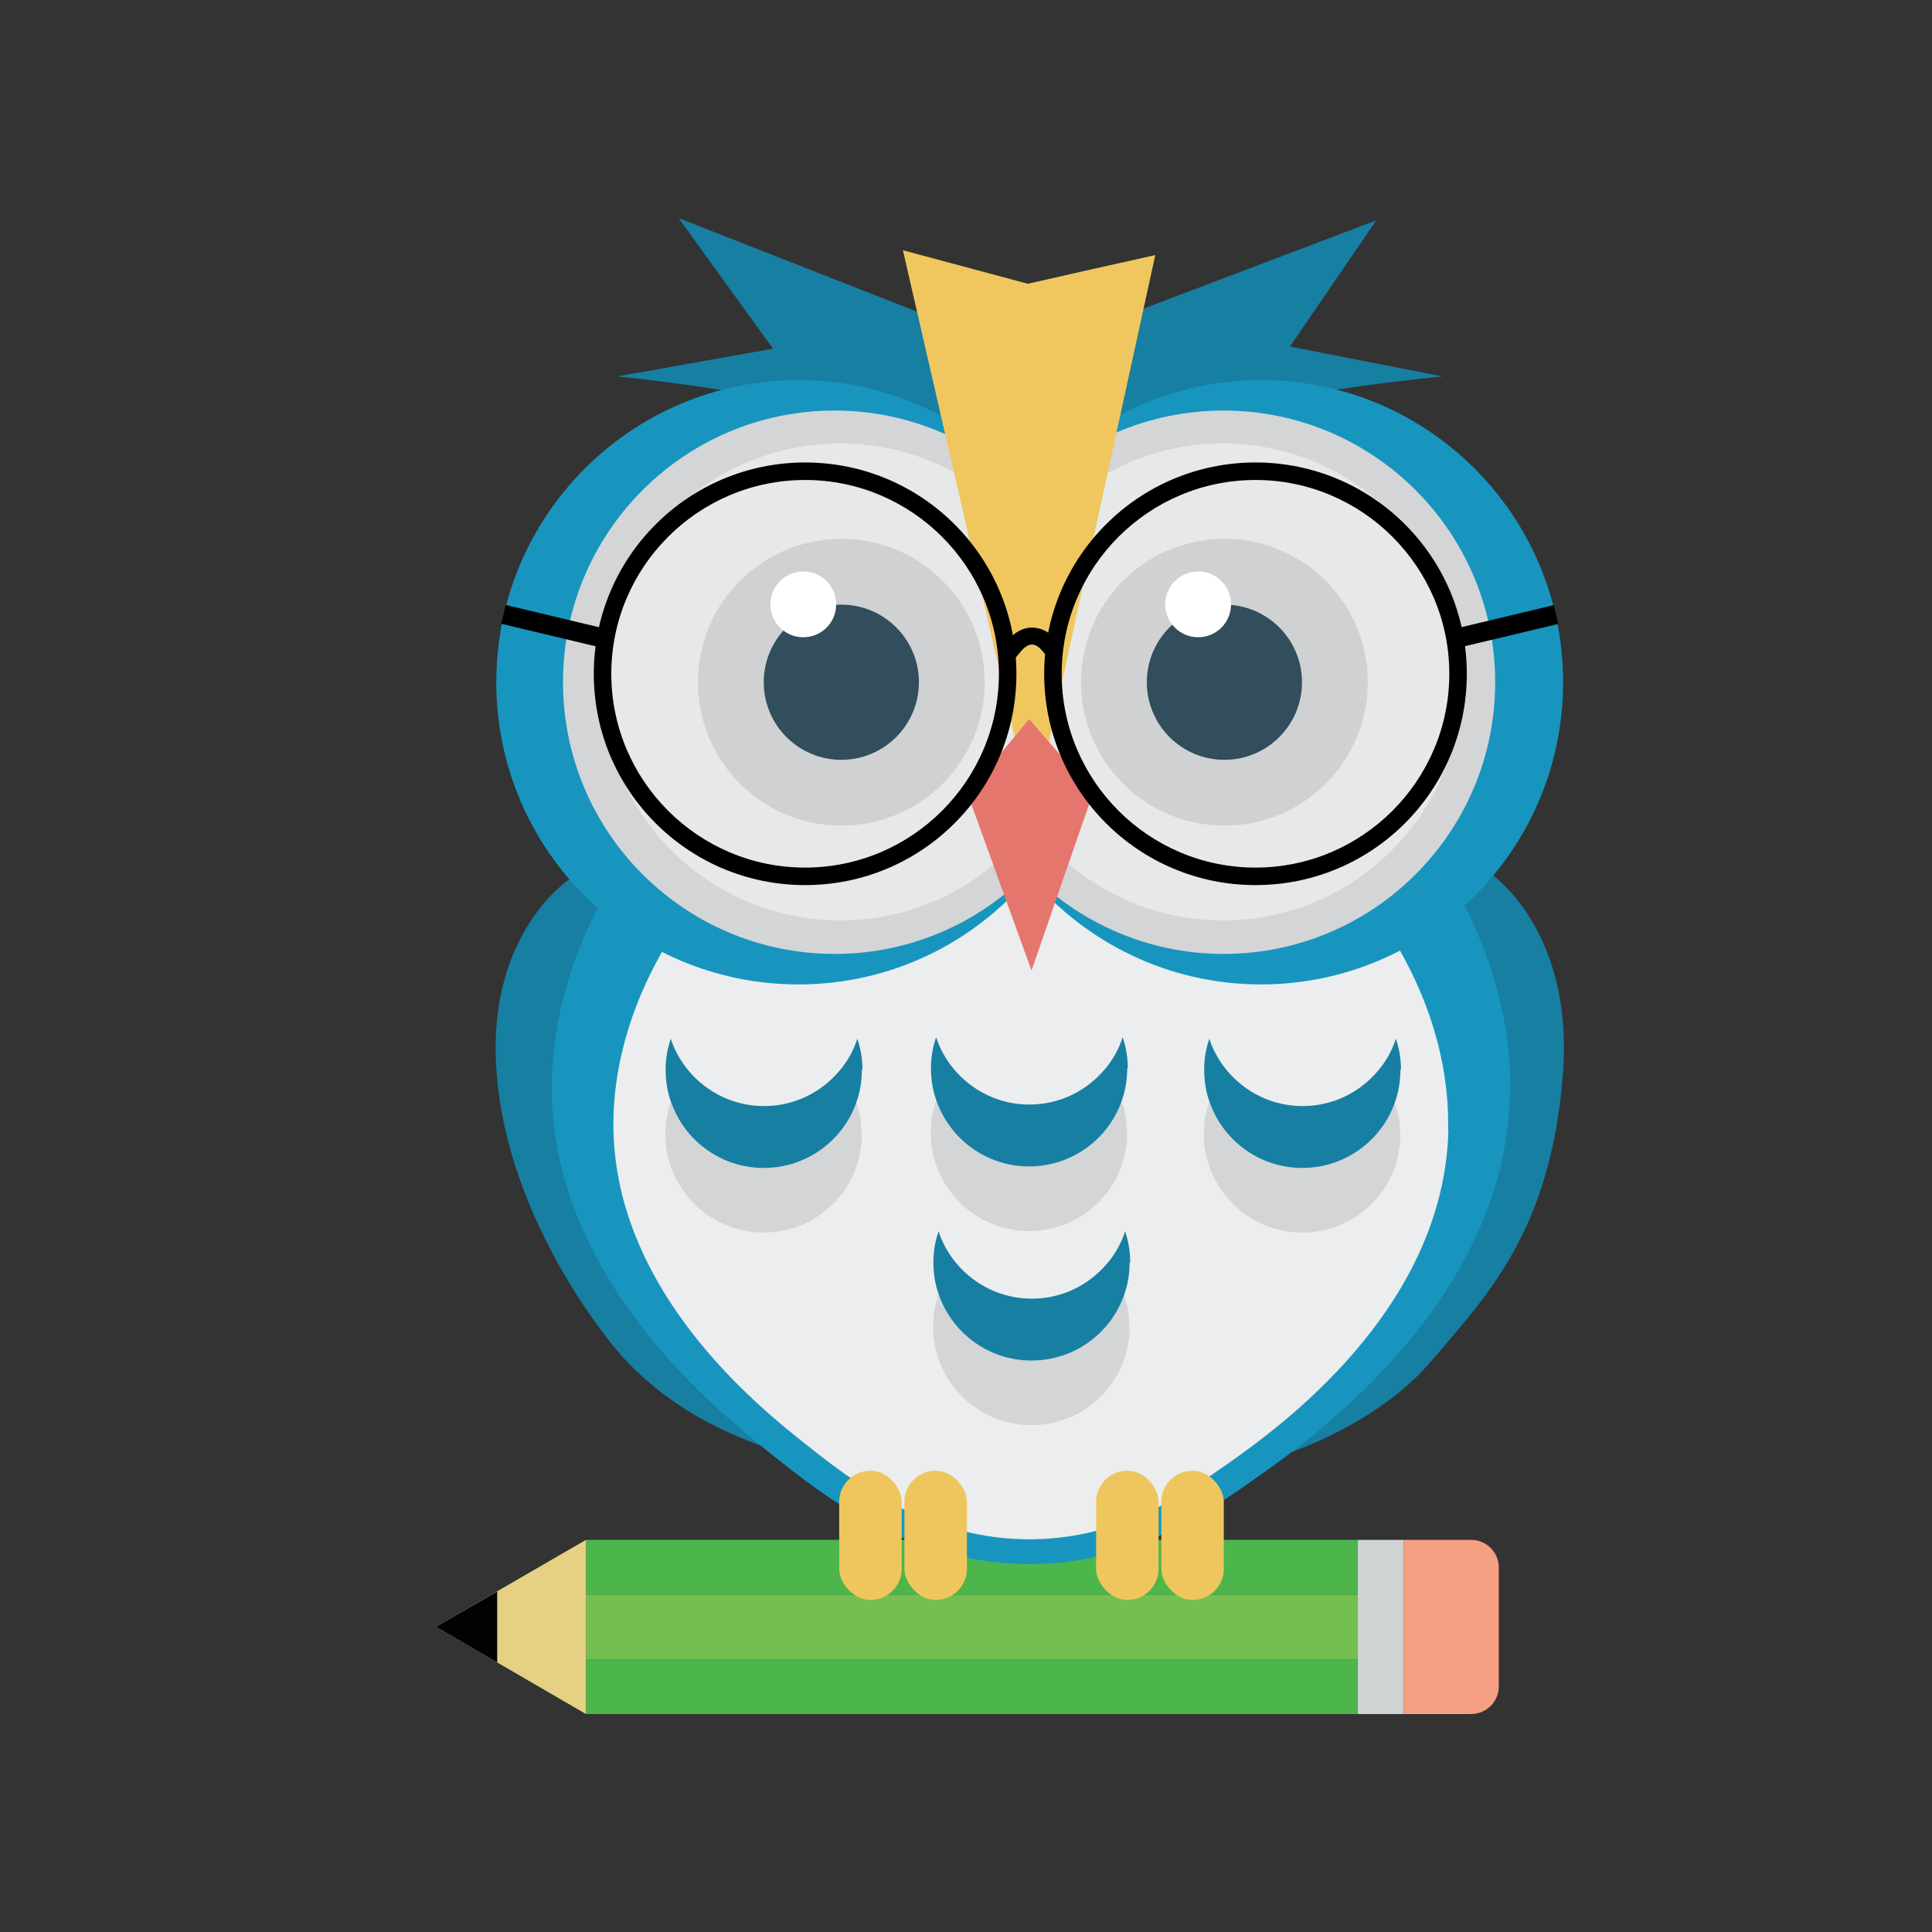
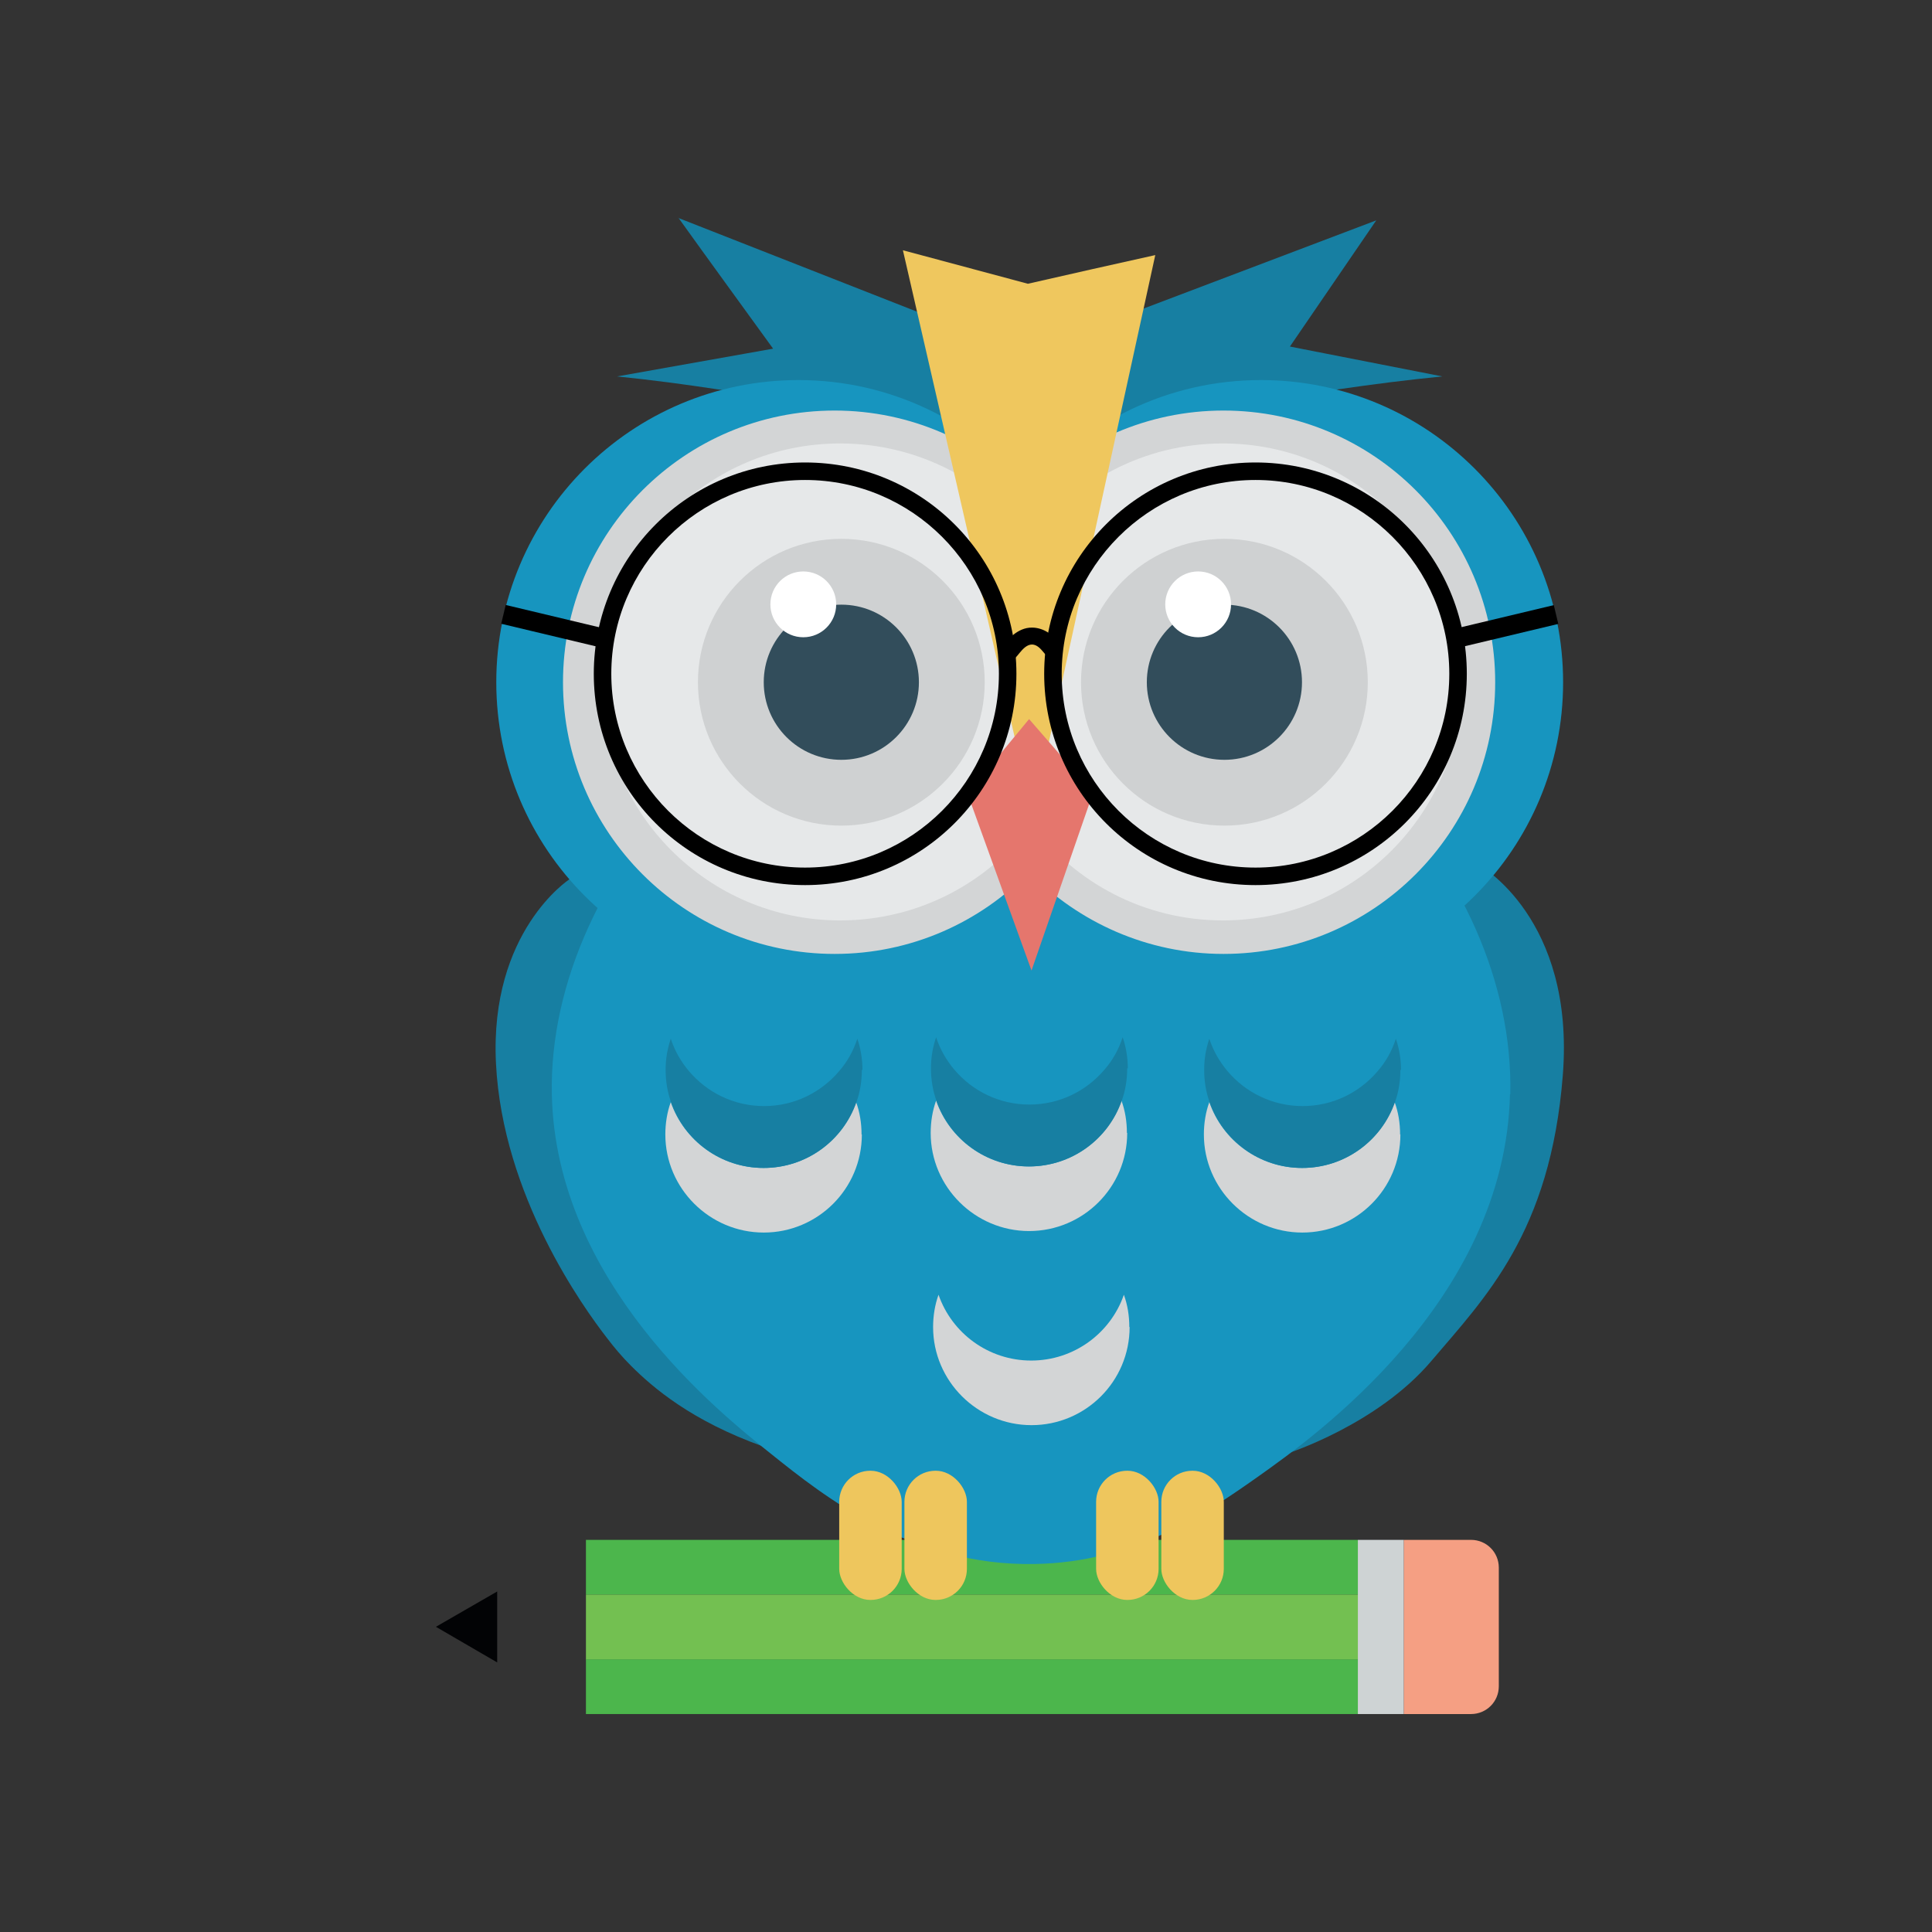
<svg xmlns="http://www.w3.org/2000/svg" viewBox="0 0 64 64">
  <rect x="0" y="0" width="64" height="64" fill="#333333" stroke="none" />
  <defs>
    <style>.d{fill:#fff;}.e{fill:#f59f83;}.f{fill:#020305;}.g{fill:#177fa2;}.h{fill:#e5766d;}.i{fill:#eec65d;}.j{fill:#cfd1d2;}.k{fill:#1795bf;}.l{fill:#ced3d4;}.m{fill:#e6d083;}.n{fill:#ebedee;}.o{fill:#4cb64c;}.p{fill:none;}.q{fill:#d3d5d6;}.r{fill:#efc75e;}.s{fill:#324d5b;}.t{fill:#e6e8e9;}.u{fill:#73c051;}</style>
  </defs>
  <g id="a" />
  <g id="b">
    <g id="c">
      <g>
        <g>
          <g>
            <path class="e" d="M46.5,51.01h2.23c.51,0,.92,.41,.92,.92v3.93c0,.51-.41,.92-.92,.92h-2.23v-5.77h0Z" />
            <rect class="l" x="44.98" y="51.01" width="1.52" height="5.77" />
            <rect class="u" x="19.41" y="52.82" width="25.57" height="2.16" />
            <rect class="o" x="19.41" y="51.01" width="25.57" height="1.81" />
            <rect class="o" x="19.41" y="54.97" width="25.57" height="1.81" />
-             <polygon class="m" points="14.44 53.89 19.41 56.78 19.41 51.01 14.44 53.89" />
            <polygon class="f" points="16.47 52.72 16.47 55.07 14.44 53.89 16.47 52.72" />
          </g>
          <g>
            <path class="g" d="M18.86,29.13s-2.65,1.72-2.43,6.1,2.89,8.08,3.69,9.11c.23,.3,.47,.59,.78,.9,.73,.73,2.01,1.83,4.39,2.68,1,.36,3.79,1.24,8.6,1.15,0,0,1.59-.03,8.75-.92h0s2.98-.95,4.77-3.06c1.79-2.11,3.95-4.26,4.36-9.47,.41-5.21-2.77-6.96-2.77-6.96l-30.15,.47Z" />
            <path class="k" d="M50.02,36.25c-.16,6.87-6.55,11.39-8.31,12.64-1.74,1.23-4.12,2.87-7.45,2.92-4.06,.07-6.96-2.24-8.72-3.65-1.73-1.38-7.13-5.69-7.26-11.91-.15-7.44,7.29-15.44,16.26-15.23,8.58,.2,15.66,7.85,15.49,15.23Z" />
-             <path class="n" d="M47.98,37.43c-.14,5.99-5.71,9.92-7.24,11.01-1.52,1.07-3.59,2.5-6.49,2.55-3.53,.06-6.06-1.96-7.6-3.18-1.51-1.2-6.21-4.96-6.33-10.37-.13-6.48,6.35-13.45,14.16-13.26,7.47,.17,13.64,6.84,13.49,13.26Z" />
            <g>
              <path class="q" d="M28.55,37.58c0,1.8-1.46,3.25-3.25,3.25s-3.26-1.46-3.26-3.25c0-.37,.06-.74,.18-1.07,.44,1.27,1.65,2.18,3.07,2.18s2.63-.91,3.07-2.18c.12,.33,.18,.69,.18,1.07Z" />
              <path class="g" d="M28.55,35.44c0,.37-.06,.74-.18,1.07-.44,1.27-1.65,2.18-3.07,2.18s-2.63-.91-3.07-2.18c-.12-.33-.18-.69-.18-1.07s.06-.7,.17-1.03c.13,.4,.34,.76,.6,1.07,.6,.71,1.49,1.16,2.49,1.16s1.89-.45,2.49-1.16c.27-.31,.47-.67,.6-1.07,.11,.32,.17,.67,.17,1.03Z" />
            </g>
            <g>
              <path class="q" d="M37.34,37.53c0,1.8-1.46,3.25-3.25,3.25s-3.26-1.46-3.26-3.25c0-.37,.06-.74,.18-1.07,.44,1.27,1.65,2.18,3.07,2.18s2.63-.91,3.07-2.18c.12,.33,.18,.69,.18,1.07Z" />
              <path class="g" d="M37.34,35.39c0,.37-.06,.74-.18,1.07-.44,1.27-1.65,2.18-3.07,2.18s-2.63-.91-3.07-2.18c-.12-.33-.18-.69-.18-1.07s.06-.7,.17-1.03c.13,.4,.34,.76,.6,1.07,.6,.71,1.49,1.16,2.49,1.16s1.89-.45,2.49-1.16c.27-.31,.47-.67,.6-1.07,.11,.32,.17,.67,.17,1.03Z" />
            </g>
            <g>
              <path class="q" d="M46.39,37.58c0,1.8-1.46,3.25-3.25,3.25s-3.26-1.46-3.26-3.25c0-.37,.06-.74,.18-1.07,.44,1.27,1.65,2.18,3.07,2.18s2.63-.91,3.07-2.18c.12,.33,.18,.69,.18,1.07Z" />
              <path class="g" d="M46.39,35.44c0,.37-.06,.74-.18,1.07-.44,1.27-1.65,2.18-3.07,2.18s-2.63-.91-3.07-2.18c-.12-.33-.18-.69-.18-1.07s.06-.7,.17-1.03c.13,.4,.34,.76,.6,1.07,.6,.71,1.49,1.16,2.49,1.16s1.89-.45,2.49-1.16c.27-.31,.47-.67,.6-1.07,.11,.32,.17,.67,.17,1.03Z" />
            </g>
            <g>
              <path class="q" d="M37.42,43.96c0,1.8-1.46,3.25-3.25,3.25s-3.26-1.46-3.26-3.25c0-.37,.06-.74,.18-1.07,.44,1.27,1.65,2.18,3.07,2.18s2.63-.91,3.07-2.18c.12,.33,.18,.69,.18,1.07Z" />
-               <path class="g" d="M37.42,41.82c0,.37-.06,.74-.18,1.07-.44,1.27-1.65,2.18-3.07,2.18s-2.63-.91-3.07-2.18c-.12-.33-.18-.69-.18-1.07s.06-.7,.17-1.03c.13,.4,.34,.76,.6,1.07,.6,.71,1.49,1.16,2.49,1.16s1.89-.45,2.49-1.16c.27-.31,.47-.67,.6-1.07,.11,.32,.17,.67,.17,1.03Z" />
            </g>
            <rect class="i" x="38.47" y="48.72" width="2.07" height="4.28" rx="1.03" ry="1.03" />
            <rect class="i" x="36.31" y="48.72" width="2.07" height="4.28" rx="1.03" ry="1.03" />
            <rect class="i" x="29.96" y="48.72" width="2.07" height="4.28" rx="1.03" ry="1.03" />
            <rect class="i" x="27.8" y="48.72" width="2.07" height="4.28" rx="1.03" ry="1.03" />
            <path class="g" d="M22.47,7.22c3.82,1.5,7.64,3,11.46,4.5l11.66-4.42c-.95,1.39-1.91,2.79-2.86,4.18,1.68,.33,3.37,.66,5.05,.99-4.63,.45-9.31,1.5-13.94,1.95-4.48-.45-8.91-1.5-13.4-1.95l5.17-.92c-1.05-1.45-2.1-2.89-3.14-4.34Z" />
            <path class="k" d="M41.77,12.59c-3.08,0-5.83,1.39-7.66,3.58-1.84-2.19-4.59-3.58-7.66-3.58-5.53,0-10.01,4.48-10.01,10.01s4.48,10.01,10.01,10.01c3.08,0,5.83-1.39,7.66-3.58,1.84,2.19,4.59,3.58,7.66,3.58,5.53,0,10.01-4.48,10.01-10.01s-4.48-10.01-10.01-10.01Z" />
            <path class="q" d="M40.53,13.6c-2.52,0-4.81,1.04-6.44,2.72-1.63-1.67-3.92-2.72-6.44-2.72-4.97,0-9,4.03-9,9s4.03,9,9,9c2.52,0,4.81-1.04,6.44-2.72,1.63,1.67,3.92,2.72,6.44,2.72,4.97,0,9-4.03,9-9s-4.03-9-9-9Z" />
            <path class="t" d="M40.51,14.69c-2.6,0-4.9,1.25-6.34,3.18-1.44-1.93-3.74-3.18-6.34-3.18-4.37,0-7.9,3.54-7.9,7.9s3.54,7.9,7.9,7.9c2.6,0,4.9-1.25,6.34-3.18,1.44,1.93,3.74,3.18,6.34,3.18,4.37,0,7.9-3.54,7.9-7.9s-3.54-7.9-7.9-7.9Z" />
            <g>
              <circle class="j" cx="27.87" cy="22.6" r="4.75" />
              <circle class="j" cx="40.56" cy="22.6" r="4.75" />
            </g>
            <g>
              <circle class="s" cx="40.56" cy="22.6" r="2.57" />
              <circle class="s" cx="27.87" cy="22.6" r="2.57" />
            </g>
            <g>
              <circle class="d" cx="26.61" cy="20.02" r="1.09" />
              <circle class="d" cx="39.69" cy="20.02" r="1.09" />
            </g>
            <path class="r" d="M29.91,8.29c1.38,.37,2.76,.74,4.14,1.11,1.41-.32,2.81-.64,4.22-.95-1.35,6.19-2.71,12.39-4.06,18.58-1.43-6.25-2.86-12.49-4.3-18.74Z" />
            <path class="h" d="M32.05,26.29l2.04-2.47,2.12,2.44-2.04,5.89-2.12-5.86Z" />
          </g>
        </g>
        <g>
          <path d="M26.67,15.9c3.54,0,6.42,2.88,6.42,6.42s-2.88,6.42-6.42,6.42-6.42-2.88-6.42-6.42,2.88-6.42,6.42-6.42m0-.58c-3.86,0-7,3.13-7,7s3.13,7,7,7,7-3.13,7-7-3.13-7-7-7h0Z" />
          <path d="M41.59,15.9c3.54,0,6.42,2.88,6.42,6.42s-2.88,6.42-6.42,6.42-6.42-2.88-6.42-6.42,2.88-6.42,6.42-6.42m0-.58c-3.87,0-7,3.13-7,7s3.13,7,7,7,7-3.13,7-7-3.13-7-7-7h0Z" />
          <path d="M33.35,21.25s.34-.47,.84-.46c.35,0,.76,.23,.82,.57,.03,.18-.04,.41-.16,.45-.2,.05-.34-.45-.66-.46-.34,0-.53,.57-.71,.52-.07-.02-.14-.13-.13-.62Z" />
        </g>
        <rect x="47.9" y="20.47" width="3.7" height=".64" transform="translate(-3.47 12.11) rotate(-13.42)" />
        <rect x="16.62" y="20.46" width="3.7" height=".64" transform="translate(31.62 45.28) rotate(-166.58)" />
        <rect class="p" width="64" height="64" />
      </g>
    </g>
  </g>
</svg>